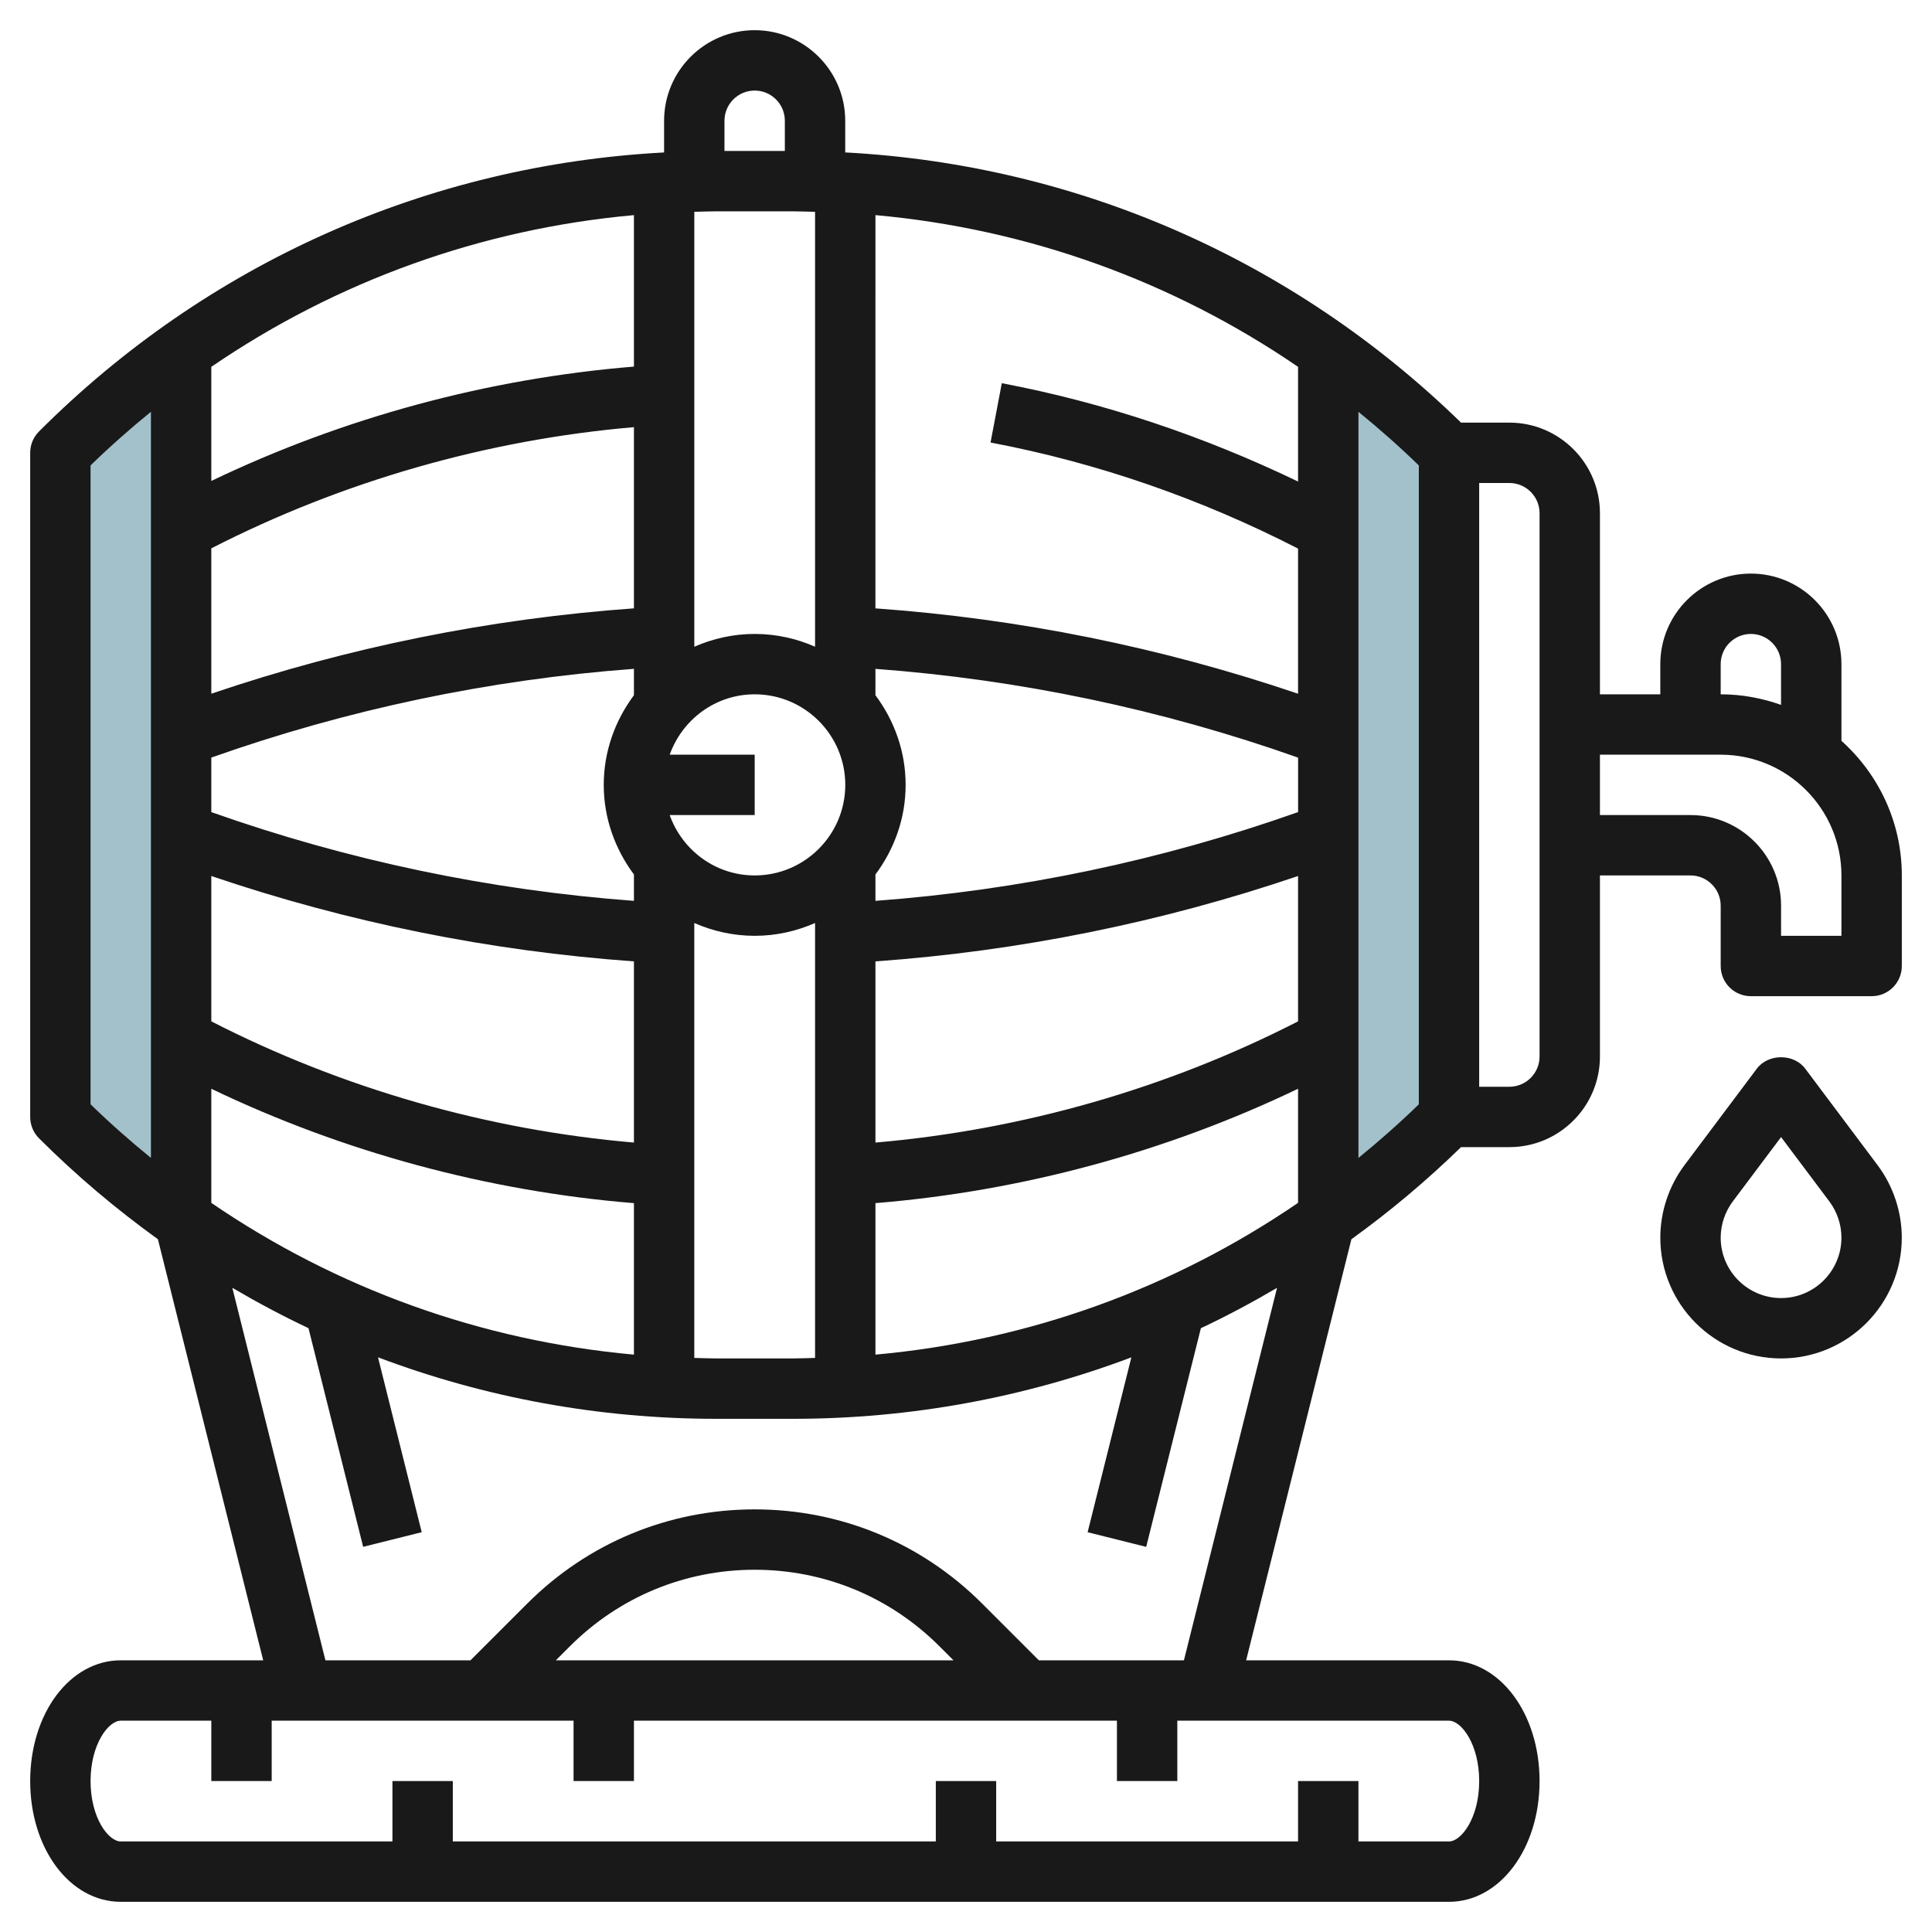
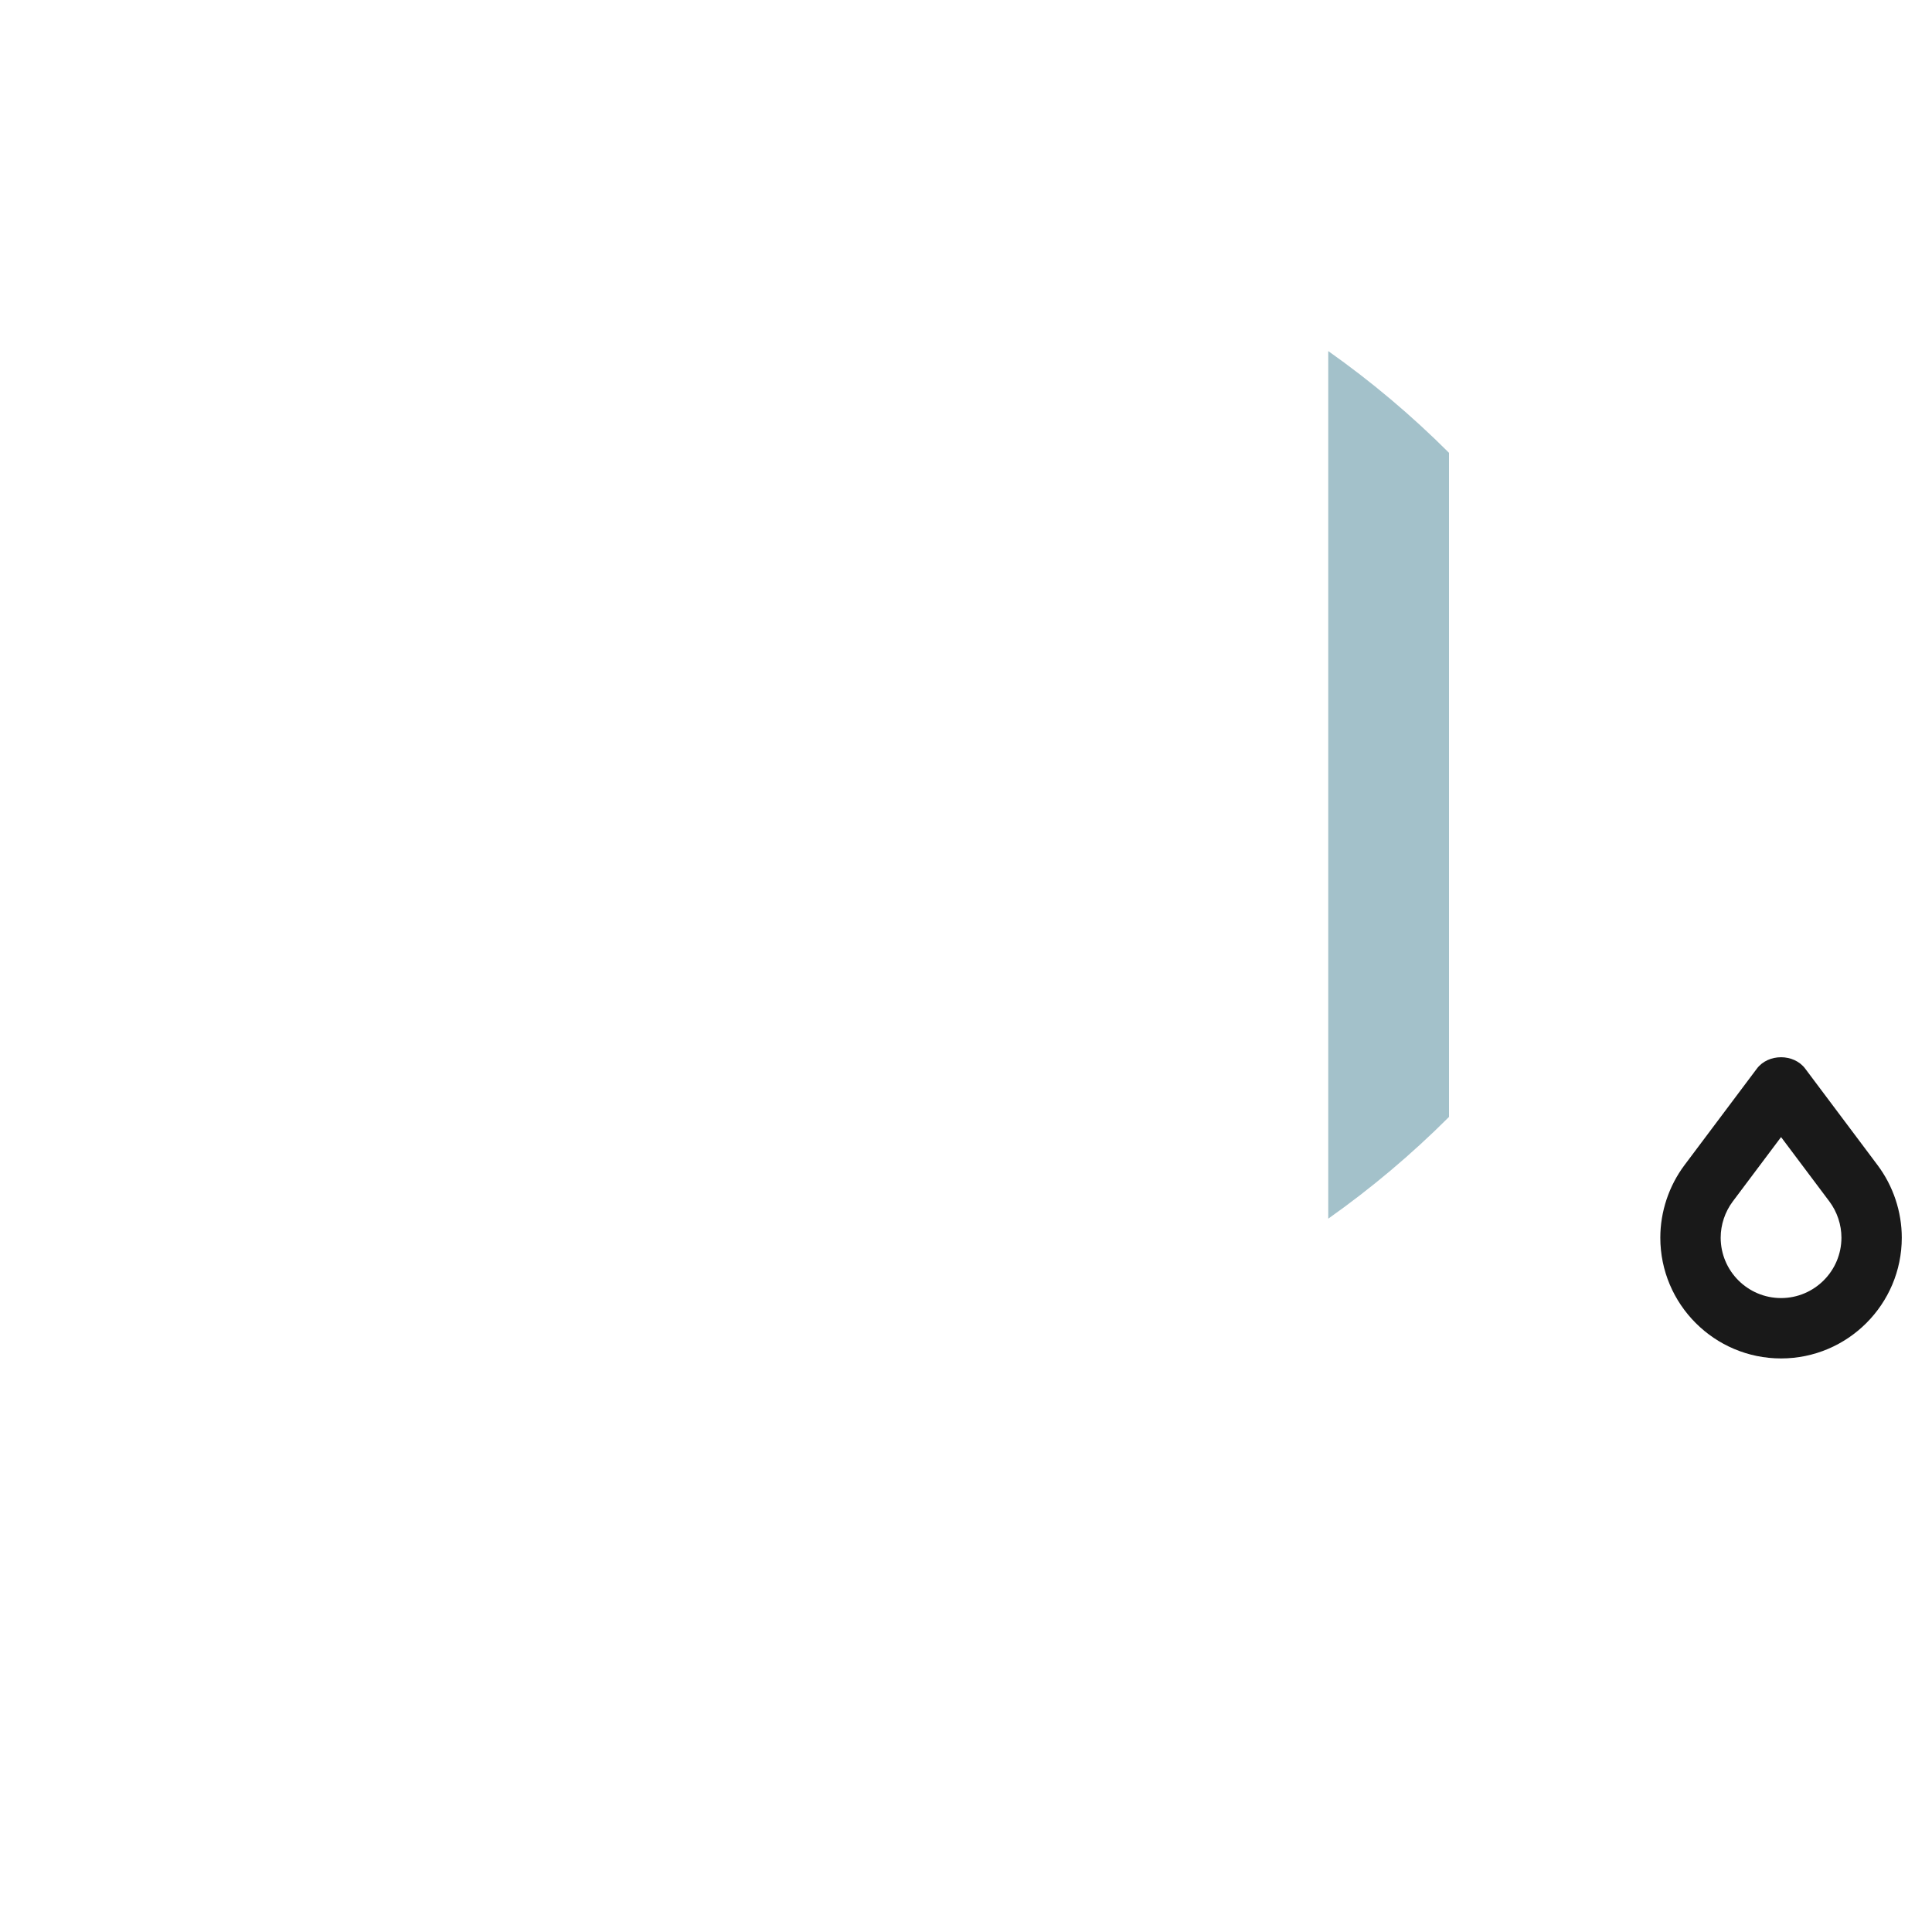
<svg xmlns="http://www.w3.org/2000/svg" id="Layer_3" enable-background="new 0 0 64 64" height="512" viewBox="0 0 64 64" width="512">
  <g>
-     <path d="m6 40.37c-1.418-1.001-2.757-2.127-4-3.37v-22c1.243-1.243 2.582-2.369 4-3.37z" fill="#a3c1ca" />
    <path d="m44 40.37c1.417-1.001 2.756-2.127 4-3.37v-22c-1.243-1.243-2.582-2.369-4-3.37z" fill="#a3c1ca" />
    <g fill="#191919">
      <path d="m59.799 35.399c-.376-.501-1.221-.503-1.6 0l-2.4 3.2c-.516.69-.799 1.542-.799 2.401 0 2.206 1.794 4 4 4 2.205 0 3.999-1.794 3.999-4 0-.859-.284-1.711-.799-2.399zm-.799 7.601c-1.103 0-2-.897-2-2 0-.429.142-.855.4-1.2l1.6-2.133 1.6 2.132c.258.345.4.771.4 1.201-.001 1.103-.898 2-2 2z" />
-       <path d="m4 55c-1.683 0-3 1.757-3 4s1.317 4 3 4h44c1.683 0 3-1.757 3-4s-1.317-4-3-4h-6.72l3.487-13.949c1.274-.918 2.487-1.936 3.632-3.051h1.601c1.654 0 3-1.346 3-3v-6h3c.551 0 1 .449 1 1v2c0 .553.447 1 1 1h4c.553 0 1-.447 1-1v-3c0-1.771-.776-3.36-2-4.459v-2.541c0-1.654-1.346-2.999-3-2.999s-3 1.345-3 2.999v1h-2v-6c0-1.654-1.346-3-3-3h-1.601c-5.544-5.401-12.716-8.541-20.4-8.951v-1.049c0-1.654-1.346-3-3-3s-3 1.346-3 3v1.05c-7.826.417-15.124 3.66-20.707 9.243-.187.187-.292.441-.292.707v22c0 .265.105.52.292.707 1.233 1.233 2.553 2.344 3.939 3.344l3.488 13.949zm45 4c0 1.221-.592 2-1 2h-3v-2h-2v2h-10v-2h-2v2h-16v-2h-2v2h-9c-.408 0-1-.779-1-2s.592-2 1-2h3v2h2v-2h1 6 3v2h2v-2h13 3v2h2v-2h1 8c.408 0 1 .778 1 2zm-30.586-4 .464-.464c1.635-1.636 3.809-2.536 6.122-2.536 2.312 0 4.486.9 6.121 2.536l.464.464zm10.586-10.126v-5.019c4.835-.394 9.625-1.689 14-3.789v3.78c-4.154 2.841-8.942 4.57-14 5.028zm-22-5.027v-3.78c4.377 2.099 9.166 3.394 14 3.789v5.018c-5.058-.458-9.847-2.187-14-5.027zm16.728-32.847h2.544.001c.244 0 .485.012.727.017v14.406c-.614-.269-1.288-.423-2-.423s-1.387.155-2 .424v-14.407c.242-.005.484-.017.728-.017zm-2.728 22.842c-4.78-.355-9.481-1.341-14-2.94v-1.806c4.519-1.599 9.22-2.585 14-2.94v.874c-.62.833-1 1.854-1 2.969 0 1.116.38 2.136 1 2.969zm0-9.69c-4.774.342-9.472 1.29-14 2.828v-4.815c4.338-2.222 9.142-3.597 14-4.015zm-14 8.867c4.529 1.538 9.227 2.486 14 2.828v6.002c-4.858-.418-9.663-1.793-14-4.015zm15.184-2.019h2.816v-2h-2.815c.414-1.161 1.514-2 2.816-2 1.654 0 3 1.346 3 3s-1.346 3-3 3c-1.303 0-2.403-.839-2.817-2zm20.816-.098c-4.52 1.599-9.221 2.585-14 2.94v-.873c.62-.833 1-1.853 1-2.969s-.38-2.137-1-2.97v-.873c4.781.355 9.482 1.342 14.001 2.94v1.805zm-14 4.945c4.773-.341 9.471-1.29 14-2.828v4.815c-4.337 2.222-9.142 3.597-14 4.015zm14-15.896c-3.119-1.5-6.406-2.611-9.814-3.257l-.373 1.965c3.553.673 6.973 1.865 10.187 3.514v4.808c-4.529-1.538-9.227-2.487-14.001-2.828l.001-13.027c5.058.457 9.847 2.186 14 5.026zm-22-3.807c-4.835.394-9.624 1.689-14 3.788v-3.78c4.153-2.84 8.942-4.569 14-5.026zm2 18.432c.613.269 1.288.424 2 .424s1.386-.155 2-.424v14.407c-.243.005-.485.017-.729.017h-2.544c-.244 0-.485-.012-.728-.017v-14.407zm34-8.577c0-.551.448-.999 1-.999.551 0 .999.448.999.999v1.351c-.627-.223-1.298-.35-1.999-.35zm0 3.001c2.206 0 4 1.794 4 4v2h-2v-1c0-1.654-1.346-3-3-3h-3v-2zm-6-8v18c0 .551-.449 1-1 1h-1v-20h1c.551 0 1 .448 1 1zm-4 19.582c-.643.626-1.312 1.216-2 1.776v-24.716c.688.56 1.357 1.15 2 1.776zm-22-33.582c.551 0 .999.448.999 1v1h-2v-1c.001-.552.449-1 1.001-1zm-22 12.417c.643-.626 1.312-1.216 2-1.776v24.716c-.688-.56-1.357-1.15-2-1.776zm4.696 27.243c.822.483 1.663.932 2.523 1.337l1.811 7.244 1.94-.485-1.448-5.793c3.534 1.333 7.315 2.037 11.206 2.037h2.544c3.891 0 7.671-.704 11.206-2.036l-1.449 5.793 1.94.485 1.812-7.244c.86-.405 1.701-.854 2.523-1.337l-3.085 12.339h-4.805l-1.879-1.879c-2.013-2.013-4.689-3.121-7.536-3.121-2.846 0-5.522 1.109-7.535 3.122l-1.879 1.878h-4.805z" />
    </g>
  </g>
</svg>